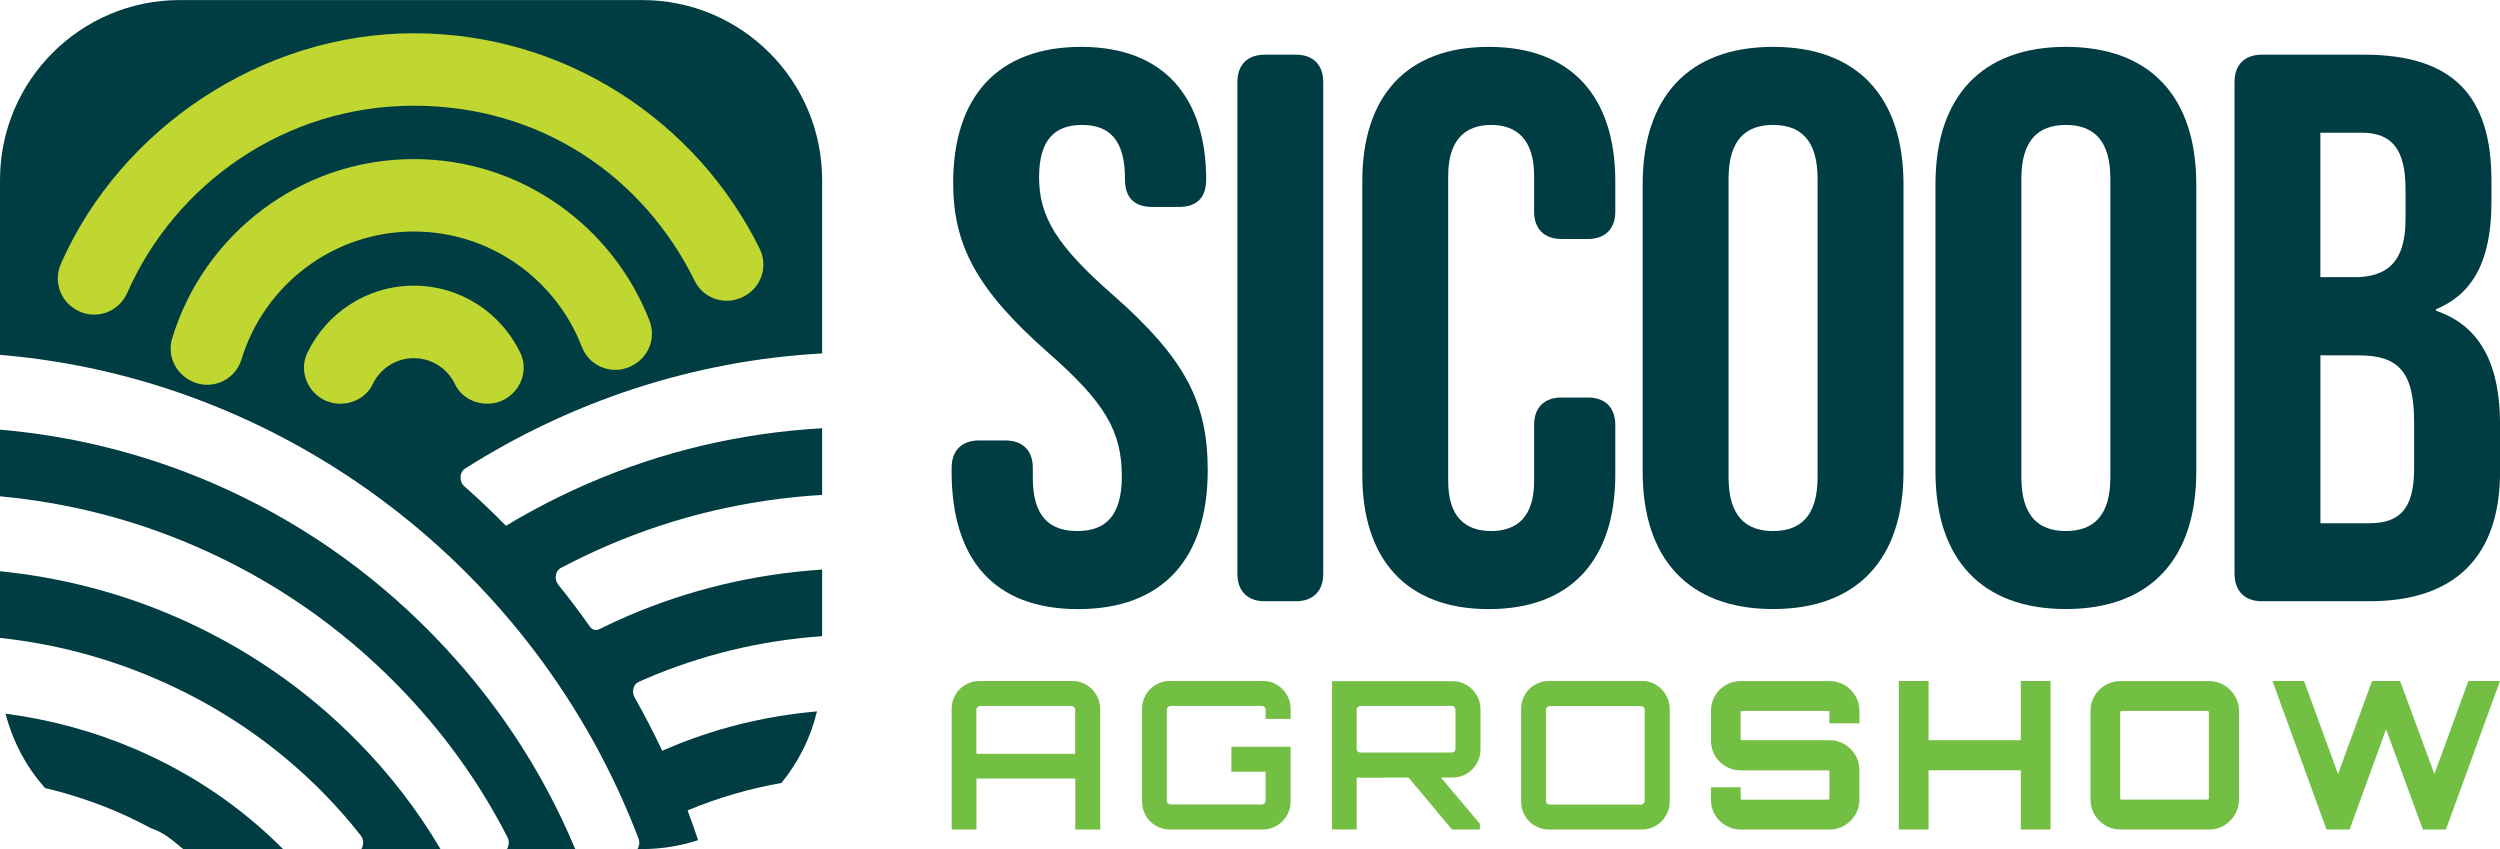
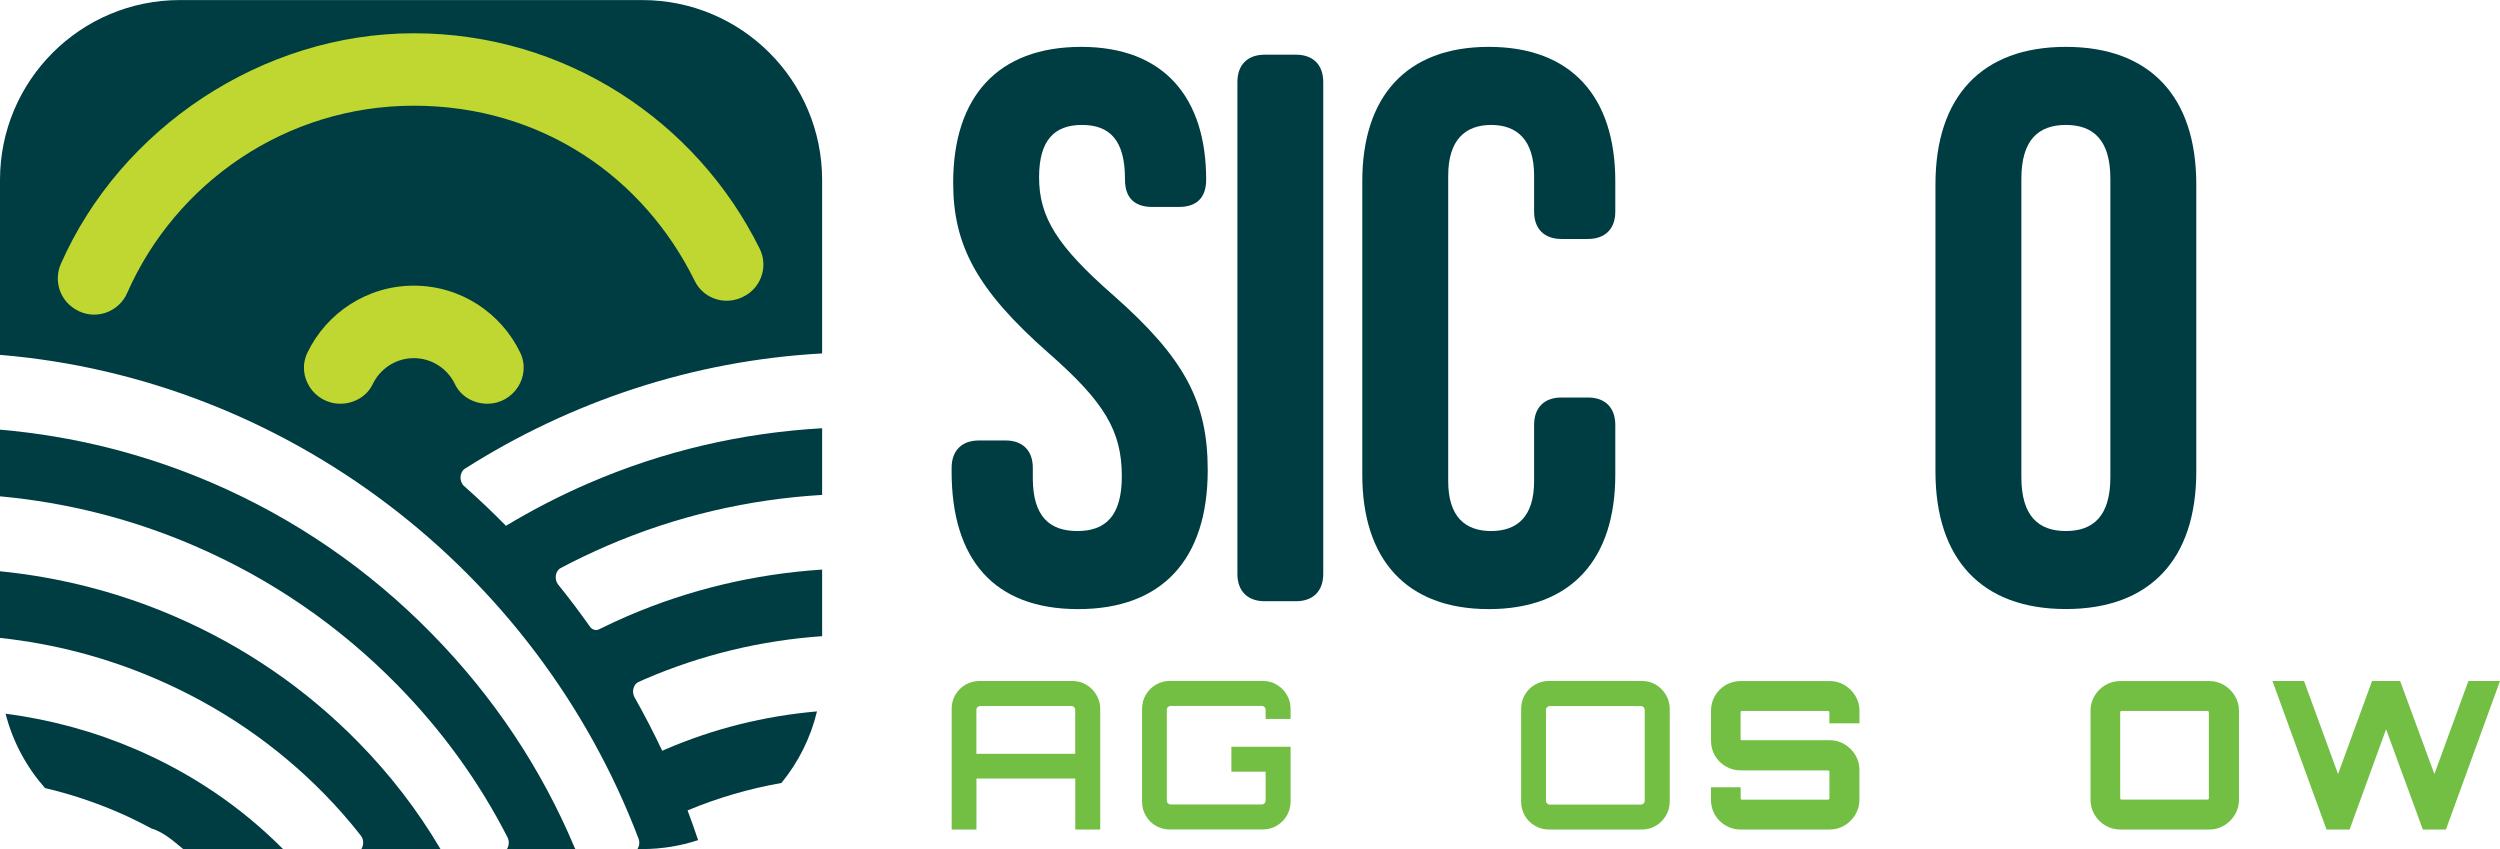
<svg xmlns="http://www.w3.org/2000/svg" id="Camada_1" data-name="Camada 1" viewBox="0 0 402.76 136.78">
  <path d="M92.7,136.78c-.05-.08-.11-.16-.14-.25-5.37-12.78-13.09-24.34-22.98-34.42-10.18-10.39-22.08-18.56-35.38-24.3C23.28,73.11,11.82,70.24,0,69.22v10.74c10.82,1,21.32,3.66,31.31,7.97,12.32,5.31,23.32,12.86,32.71,22.43,7.24,7.38,13.17,15.6,17.74,24.53.33.64.24,1.38-.09,1.9h11.03Z" style="fill: #003d43;" />
  <path d="M110.77,130.56c4.86-2.03,9.92-3.5,15.12-4.42,2.71-3.31,4.7-7.23,5.73-11.53-8.5.74-16.71,2.79-24.47,6.14-.16.07-.31.14-.46.21-1.38-2.93-2.87-5.8-4.46-8.62-.5-.88-.19-2.1.63-2.47.35-.16.7-.31,1.06-.47,9.05-3.9,18.62-6.21,28.53-6.91v-10.73c-10.89.71-21.44,3.22-31.41,7.52-1.53.66-3.04,1.36-4.52,2.1-.52.26-1.12.08-1.49-.44-1.63-2.32-3.34-4.57-5.11-6.77-.66-.82-.46-2.19.4-2.65,2.44-1.29,4.93-2.49,7.48-3.59,11.01-4.75,22.65-7.48,34.65-8.2v-10.74c-13,.74-25.6,3.68-37.54,8.83-4.64,2-9.11,4.31-13.4,6.89-2.17-2.22-4.43-4.36-6.76-6.42-.8-.71-.73-2.22.15-2.78,17.04-10.83,36.77-17.43,57.55-18.57v-27.94c0-16.01-12.98-28.99-28.99-28.99H28.99C12.98,0,0,12.98,0,28.99v28.18c45.96,3.82,86.31,34.4,102.87,77.93.23.59.12,1.23-.18,1.69h.75c3.15,0,6.19-.51,9.03-1.44-.54-1.61-1.1-3.2-1.7-4.79Z" style="fill: #003d43;" />
  <path d="M70.97,136.78s-.03-.03-.04-.05c-3.63-6.15-8.05-11.9-13.17-17.12-8.49-8.66-18.48-15.5-29.7-20.34C19.12,95.42,9.71,93.01,0,92.03v10.74c8.72.94,17.15,3.15,25.18,6.62,10.24,4.42,19.33,10.63,27.02,18.47,2.12,2.16,4.1,4.42,5.94,6.77.5.64.46,1.55.08,2.15h12.75Z" style="fill: #003d43;" />
  <path d="M21.94,120.75c-6.72-2.9-13.76-4.82-21.04-5.77,1.15,4.51,3.36,8.59,6.35,11.98,4.04.95,7.99,2.26,11.81,3.91,1.83.79,3.59,1.67,5.32,2.59,2.03.63,3.55,2.03,5.13,3.33h16.09c-6.72-6.76-14.67-12.16-23.66-16.04Z" style="fill: #003d43;" />
  <path d="M66.67,46.02c-7.54,0-14.07,4.41-17.14,10.79-1.84,3.81,1.06,8.23,5.29,8.23h0c2.19,0,4.28-1.17,5.22-3.14,1.18-2.48,3.71-4.2,6.63-4.2s5.45,1.72,6.63,4.2c.94,1.98,3.03,3.14,5.22,3.14h0c4.23,0,7.12-4.42,5.29-8.23-3.07-6.38-9.6-10.79-17.14-10.79Z" style="fill: #bfd730;" />
-   <path d="M102.17,58.72s.08-.05.12-.07c2.33-1.45,3.36-4.35,2.37-6.91-5.88-15.25-20.69-26.11-37.99-26.11-18.34,0-33.88,12.2-38.94,28.9-.75,2.48.3,5.15,2.5,6.52.04.02.08.05.11.07,3.22,2.01,7.46.4,8.57-3.23,3.62-11.9,14.69-20.59,27.76-20.59,12.33,0,22.89,7.73,27.08,18.61,1.3,3.37,5.35,4.71,8.42,2.81Z" style="fill: #bfd730;" />
  <path d="M120.13,47.6s.07-.04.1-.06c2.54-1.56,3.48-4.8,2.16-7.47-10.15-20.54-31.3-34.71-55.72-34.71S19.44,20.65,9.81,42.5c-1.17,2.65-.22,5.75,2.24,7.27.03.02.07.04.1.06,3,1.85,6.92.6,8.34-2.63,7.82-17.75,25.57-30.17,46.17-30.17s37.05,11.53,45.27,28.24c1.49,3.04,5.3,4.09,8.19,2.32Z" style="fill: #bfd730;" />
  <path d="M153.31,75.99v-.63c0-2.77,1.64-4.4,4.4-4.4h4.28c2.77,0,4.4,1.63,4.4,4.4v1.64c0,6.29,2.77,8.55,7.17,8.55s7.17-2.26,7.17-8.81c0-7.3-2.77-11.95-11.82-19.88-11.57-10.19-15.35-17.36-15.35-27.42,0-13.84,7.17-21.89,20.63-21.89s20.13,8.3,20.13,21.39c0,3.02-1.64,4.4-4.4,4.4h-4.28c-2.77,0-4.4-1.38-4.4-4.4v-.13c0-6.29-2.52-8.68-6.92-8.68s-6.92,2.39-6.92,8.43c0,6.42,2.89,11.07,11.95,19,11.57,10.19,15.22,17.23,15.22,28.18,0,14.34-7.3,22.39-20.88,22.39s-20.38-8.05-20.38-22.14Z" style="fill: #003d43;" />
  <path d="M199.35,92.47V13.21c0-2.77,1.64-4.4,4.4-4.4h5.03c2.77,0,4.4,1.64,4.4,4.4v79.25c0,2.77-1.64,4.4-4.4,4.4h-5.03c-2.77,0-4.4-1.64-4.4-4.4Z" style="fill: #003d43;" />
  <path d="M219.47,76.49V29.19c0-13.59,7.05-21.64,20.38-21.64s20.38,8.05,20.38,21.64v4.91c0,2.77-1.64,4.4-4.4,4.4h-4.28c-2.77,0-4.4-1.64-4.4-4.4v-5.79c0-5.79-2.77-8.18-6.92-8.18s-6.92,2.39-6.92,8.18v49.19c0,5.79,2.77,8.05,6.92,8.05s6.92-2.26,6.92-8.05v-9.06c0-2.77,1.64-4.4,4.4-4.4h4.28c2.77,0,4.4,1.64,4.4,4.4v8.05c0,13.59-7.05,21.64-20.38,21.64s-20.38-8.05-20.38-21.64Z" style="fill: #003d43;" />
-   <path d="M264.64,75.99V29.69c0-14.09,7.42-22.14,21.01-22.14s21.01,8.05,21.01,22.14v46.29c0,14.09-7.42,22.14-21.01,22.14s-21.01-8.05-21.01-22.14ZM292.82,76.87V28.81c0-6.29-2.77-8.68-7.17-8.68s-7.17,2.39-7.17,8.68v48.06c0,6.29,2.77,8.68,7.17,8.68s7.17-2.39,7.17-8.68Z" style="fill: #003d43;" />
  <path d="M311.81,75.99V29.69c0-14.09,7.42-22.14,21.01-22.14s21.01,8.05,21.01,22.14v46.29c0,14.09-7.42,22.14-21.01,22.14s-21.01-8.05-21.01-22.14ZM339.99,76.87V28.81c0-6.29-2.77-8.68-7.17-8.68s-7.17,2.39-7.17,8.68v48.06c0,6.29,2.77,8.68,7.17,8.68s7.17-2.39,7.17-8.68Z" style="fill: #003d43;" />
-   <path d="M359.99,92.47V13.21c0-2.77,1.64-4.4,4.4-4.4h16.48c14.34,0,20.51,6.67,20.51,20.25v3.52c0,9.06-2.77,14.72-8.93,17.23v.25c7.42,2.52,10.32,9.06,10.32,18.37v7.55c0,13.59-7.17,20.88-21.01,20.88h-17.36c-2.77,0-4.4-1.64-4.4-4.4ZM379.24,44.66c5.16,0,8.3-2.26,8.3-9.31v-4.91c0-6.29-2.14-9.06-7.05-9.06h-6.67v23.27h5.41ZM381.75,84.29c4.65,0,7.17-2.14,7.17-8.68v-7.67c0-8.18-2.64-10.69-8.93-10.69h-6.16v27.05h7.93Z" style="fill: #003d43;" />
  <path d="M153.31,114.2c0-.82.2-1.57.6-2.26.4-.69.94-1.23,1.63-1.63.69-.4,1.44-.6,2.26-.6h14.96c.82,0,1.57.2,2.24.6.68.4,1.22.94,1.63,1.63.41.69.62,1.44.62,2.26v19.44h-4.02v-8.21h-15.92v8.21h-3.99v-19.44ZM173.22,121.44v-7.11c0-.15-.06-.29-.18-.41-.12-.12-.26-.18-.42-.18h-14.72c-.16,0-.29.06-.42.18-.12.12-.18.26-.18.41v7.11h15.92Z" style="fill: #72bf44;" />
  <path d="M188.48,133.64c-.82,0-1.57-.2-2.26-.6-.69-.4-1.23-.94-1.63-1.63-.4-.69-.6-1.44-.6-2.26v-14.96c0-.82.2-1.57.6-2.26.4-.69.94-1.23,1.63-1.63.69-.4,1.44-.6,2.26-.6h14.96c.82,0,1.57.2,2.24.6.68.4,1.22.94,1.63,1.63.41.69.61,1.44.61,2.26v1.63h-4.02v-1.5c0-.15-.06-.29-.18-.41-.12-.12-.26-.18-.41-.18h-14.73c-.16,0-.29.06-.42.18-.12.12-.18.26-.18.41v14.69c0,.15.06.29.18.41.12.12.26.18.42.18h14.73c.15,0,.29-.06.41-.18s.18-.26.18-.41v-4.69h-5.52v-4.02h9.54v8.84c0,.82-.21,1.57-.61,2.26-.41.69-.95,1.23-1.63,1.63-.68.4-1.42.6-2.24.6h-14.96Z" style="fill: #72bf44;" />
-   <path d="M214.59,133.64v-23.9h19.44c.82,0,1.57.21,2.24.61.68.41,1.22.95,1.63,1.63.41.68.61,1.42.61,2.24v6.58c0,.8-.21,1.54-.61,2.23-.41.69-.95,1.23-1.63,1.63-.68.4-1.42.6-2.24.6l-15.46.03v8.34h-3.99ZM219.17,121.24h14.72c.15,0,.29-.06.41-.17.12-.11.18-.25.18-.43v-6.32c0-.15-.06-.29-.18-.41-.12-.12-.26-.18-.41-.18h-14.72c-.16,0-.29.06-.42.18-.12.12-.18.26-.18.41v6.32c0,.18.06.32.18.43s.26.17.42.17ZM233.93,133.64l-7.35-8.78h5.22l6.61,7.84v.93h-4.49Z" style="fill: #72bf44;" />
  <path d="M249.55,133.64c-.82,0-1.57-.2-2.26-.6-.69-.4-1.23-.94-1.63-1.63-.4-.69-.6-1.44-.6-2.26v-14.96c0-.82.2-1.57.6-2.26.4-.69.94-1.23,1.63-1.63.69-.4,1.44-.6,2.26-.6h14.96c.82,0,1.57.2,2.24.6.68.4,1.22.94,1.63,1.63.41.69.62,1.44.62,2.26v14.96c0,.82-.21,1.57-.62,2.26-.41.69-.95,1.23-1.63,1.63-.68.4-1.42.6-2.24.6h-14.96ZM249.65,129.62h14.72c.15,0,.29-.06.42-.18s.18-.26.18-.41v-14.69c0-.15-.06-.29-.18-.41-.12-.12-.26-.18-.42-.18h-14.72c-.15,0-.29.06-.41.18s-.18.26-.18.41v14.69c0,.15.06.29.18.41.12.12.26.18.41.18Z" style="fill: #72bf44;" />
  <path d="M280.39,133.64c-.86,0-1.66-.22-2.39-.65-.73-.43-1.31-1.01-1.73-1.74-.42-.73-.63-1.53-.63-2.39v-2.03h4.79v1.8s.02.09.05.13c.03.04.07.07.12.07h13.93s.09-.02.13-.07.07-.09.07-.13v-4.35s-.02-.08-.07-.12c-.04-.03-.09-.05-.13-.05h-14.13c-.86,0-1.66-.22-2.39-.65-.73-.43-1.31-1.01-1.73-1.73-.42-.72-.63-1.52-.63-2.41v-4.82c0-.86.21-1.66.63-2.39.42-.73,1-1.31,1.73-1.74.73-.43,1.53-.65,2.39-.65h14.39c.86,0,1.66.22,2.38.65.72.43,1.3,1.01,1.74,1.74.44.73.66,1.53.66,2.39v2.03h-4.85v-1.8s-.02-.09-.07-.13-.09-.07-.13-.07h-13.93s-.08.02-.12.07c-.03.04-.05.09-.05.13v4.35s.02.08.05.12c.03.03.07.05.12.05h14.19c.86,0,1.66.22,2.38.65.72.43,1.3,1.01,1.74,1.73.44.72.66,1.52.66,2.41v4.82c0,.86-.22,1.66-.66,2.39-.44.73-1.03,1.31-1.74,1.74-.72.43-1.51.65-2.38.65h-14.39Z" style="fill: #72bf44;" />
-   <path d="M305.91,133.64v-23.93h4.79v9.54h14.86v-9.54h4.79v23.93h-4.79v-9.54h-14.86v9.54h-4.79Z" style="fill: #72bf44;" />
  <path d="M341.57,133.64c-.86,0-1.66-.22-2.39-.65s-1.31-1.01-1.74-1.74c-.43-.73-.65-1.53-.65-2.39v-14.36c0-.86.22-1.66.65-2.39.43-.73,1.01-1.31,1.74-1.74s1.53-.65,2.39-.65h14.36c.86,0,1.66.22,2.38.65.72.43,1.3,1.01,1.74,1.74.44.73.66,1.53.66,2.39v14.36c0,.86-.22,1.66-.66,2.39-.44.73-1.03,1.31-1.74,1.74-.72.43-1.51.65-2.38.65h-14.36ZM341.77,128.82h13.89s.09-.02.13-.07.07-.09.07-.13v-13.89s-.02-.09-.07-.13-.09-.07-.13-.07h-13.89s-.09.02-.13.07c-.04.04-.07.09-.07.13v13.89s.02.09.07.13c.04.04.09.07.13.07Z" style="fill: #72bf44;" />
  <path d="M374.81,133.64l-8.71-23.93h5.09l5.48,14.99,5.48-14.99h4.52l5.52,14.99,5.48-14.99h5.09l-8.71,23.93h-3.72l-5.92-16.15-5.88,16.15h-3.72Z" style="fill: #72bf44;" />
</svg>